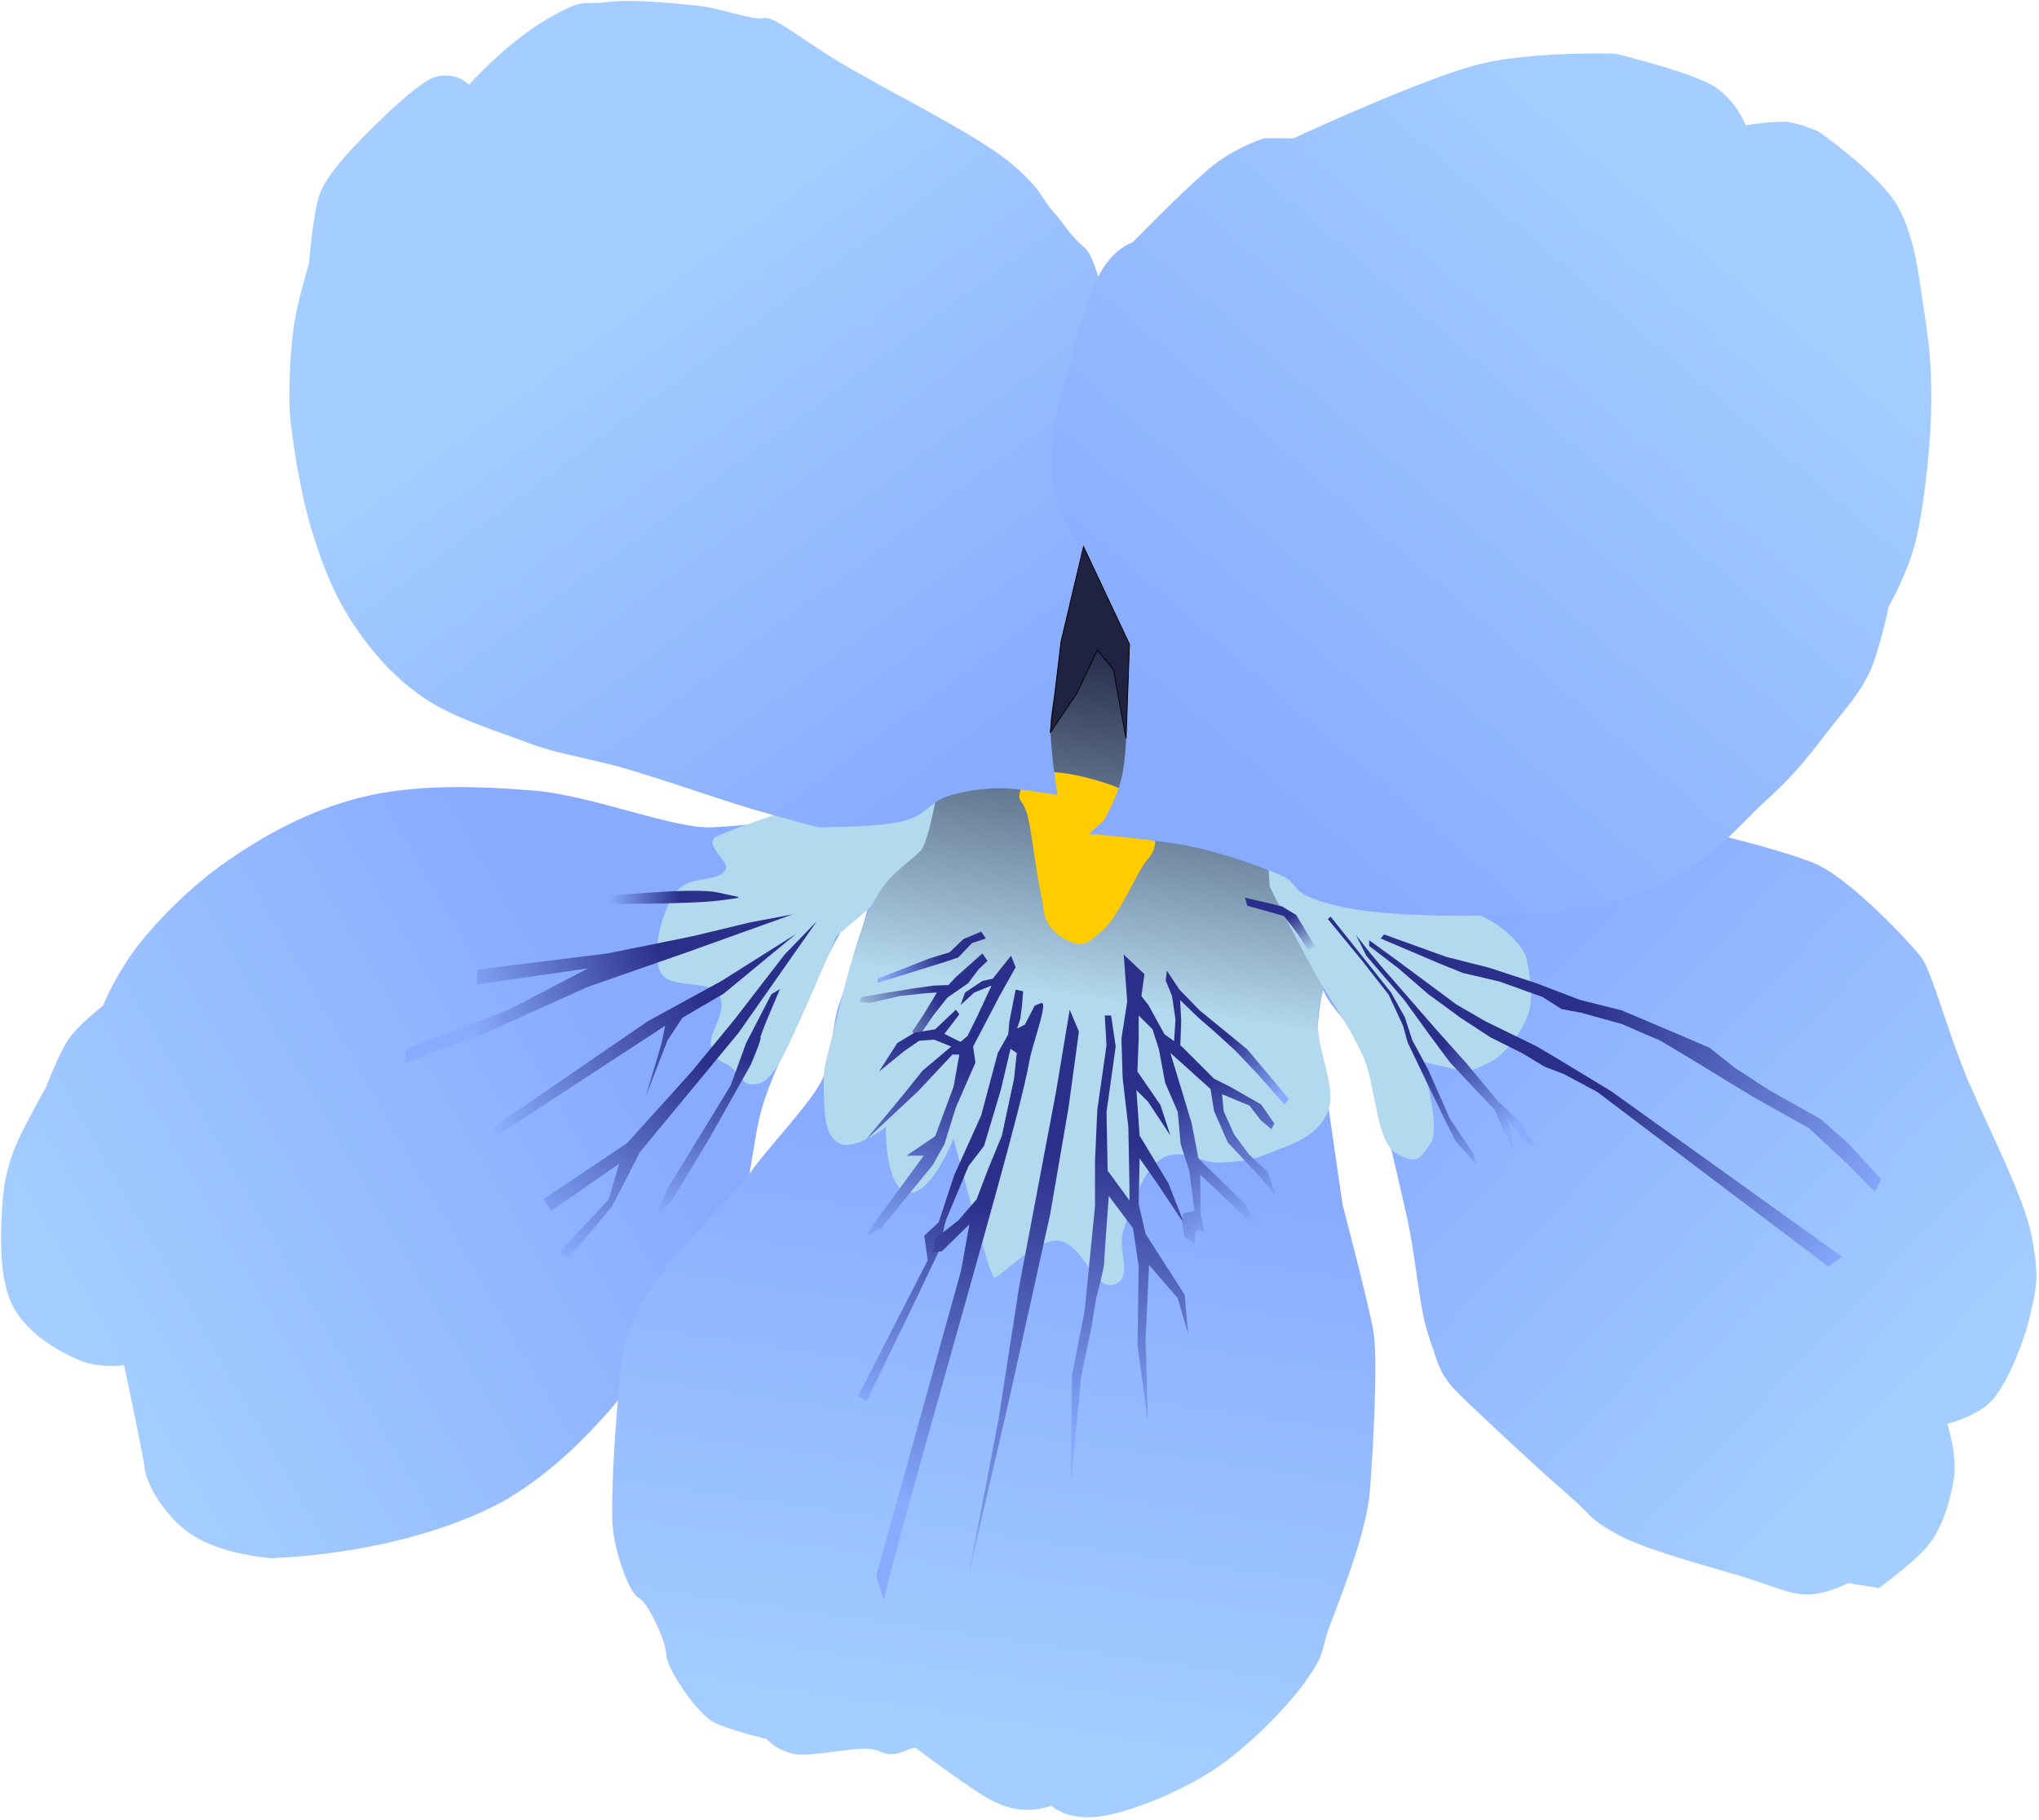
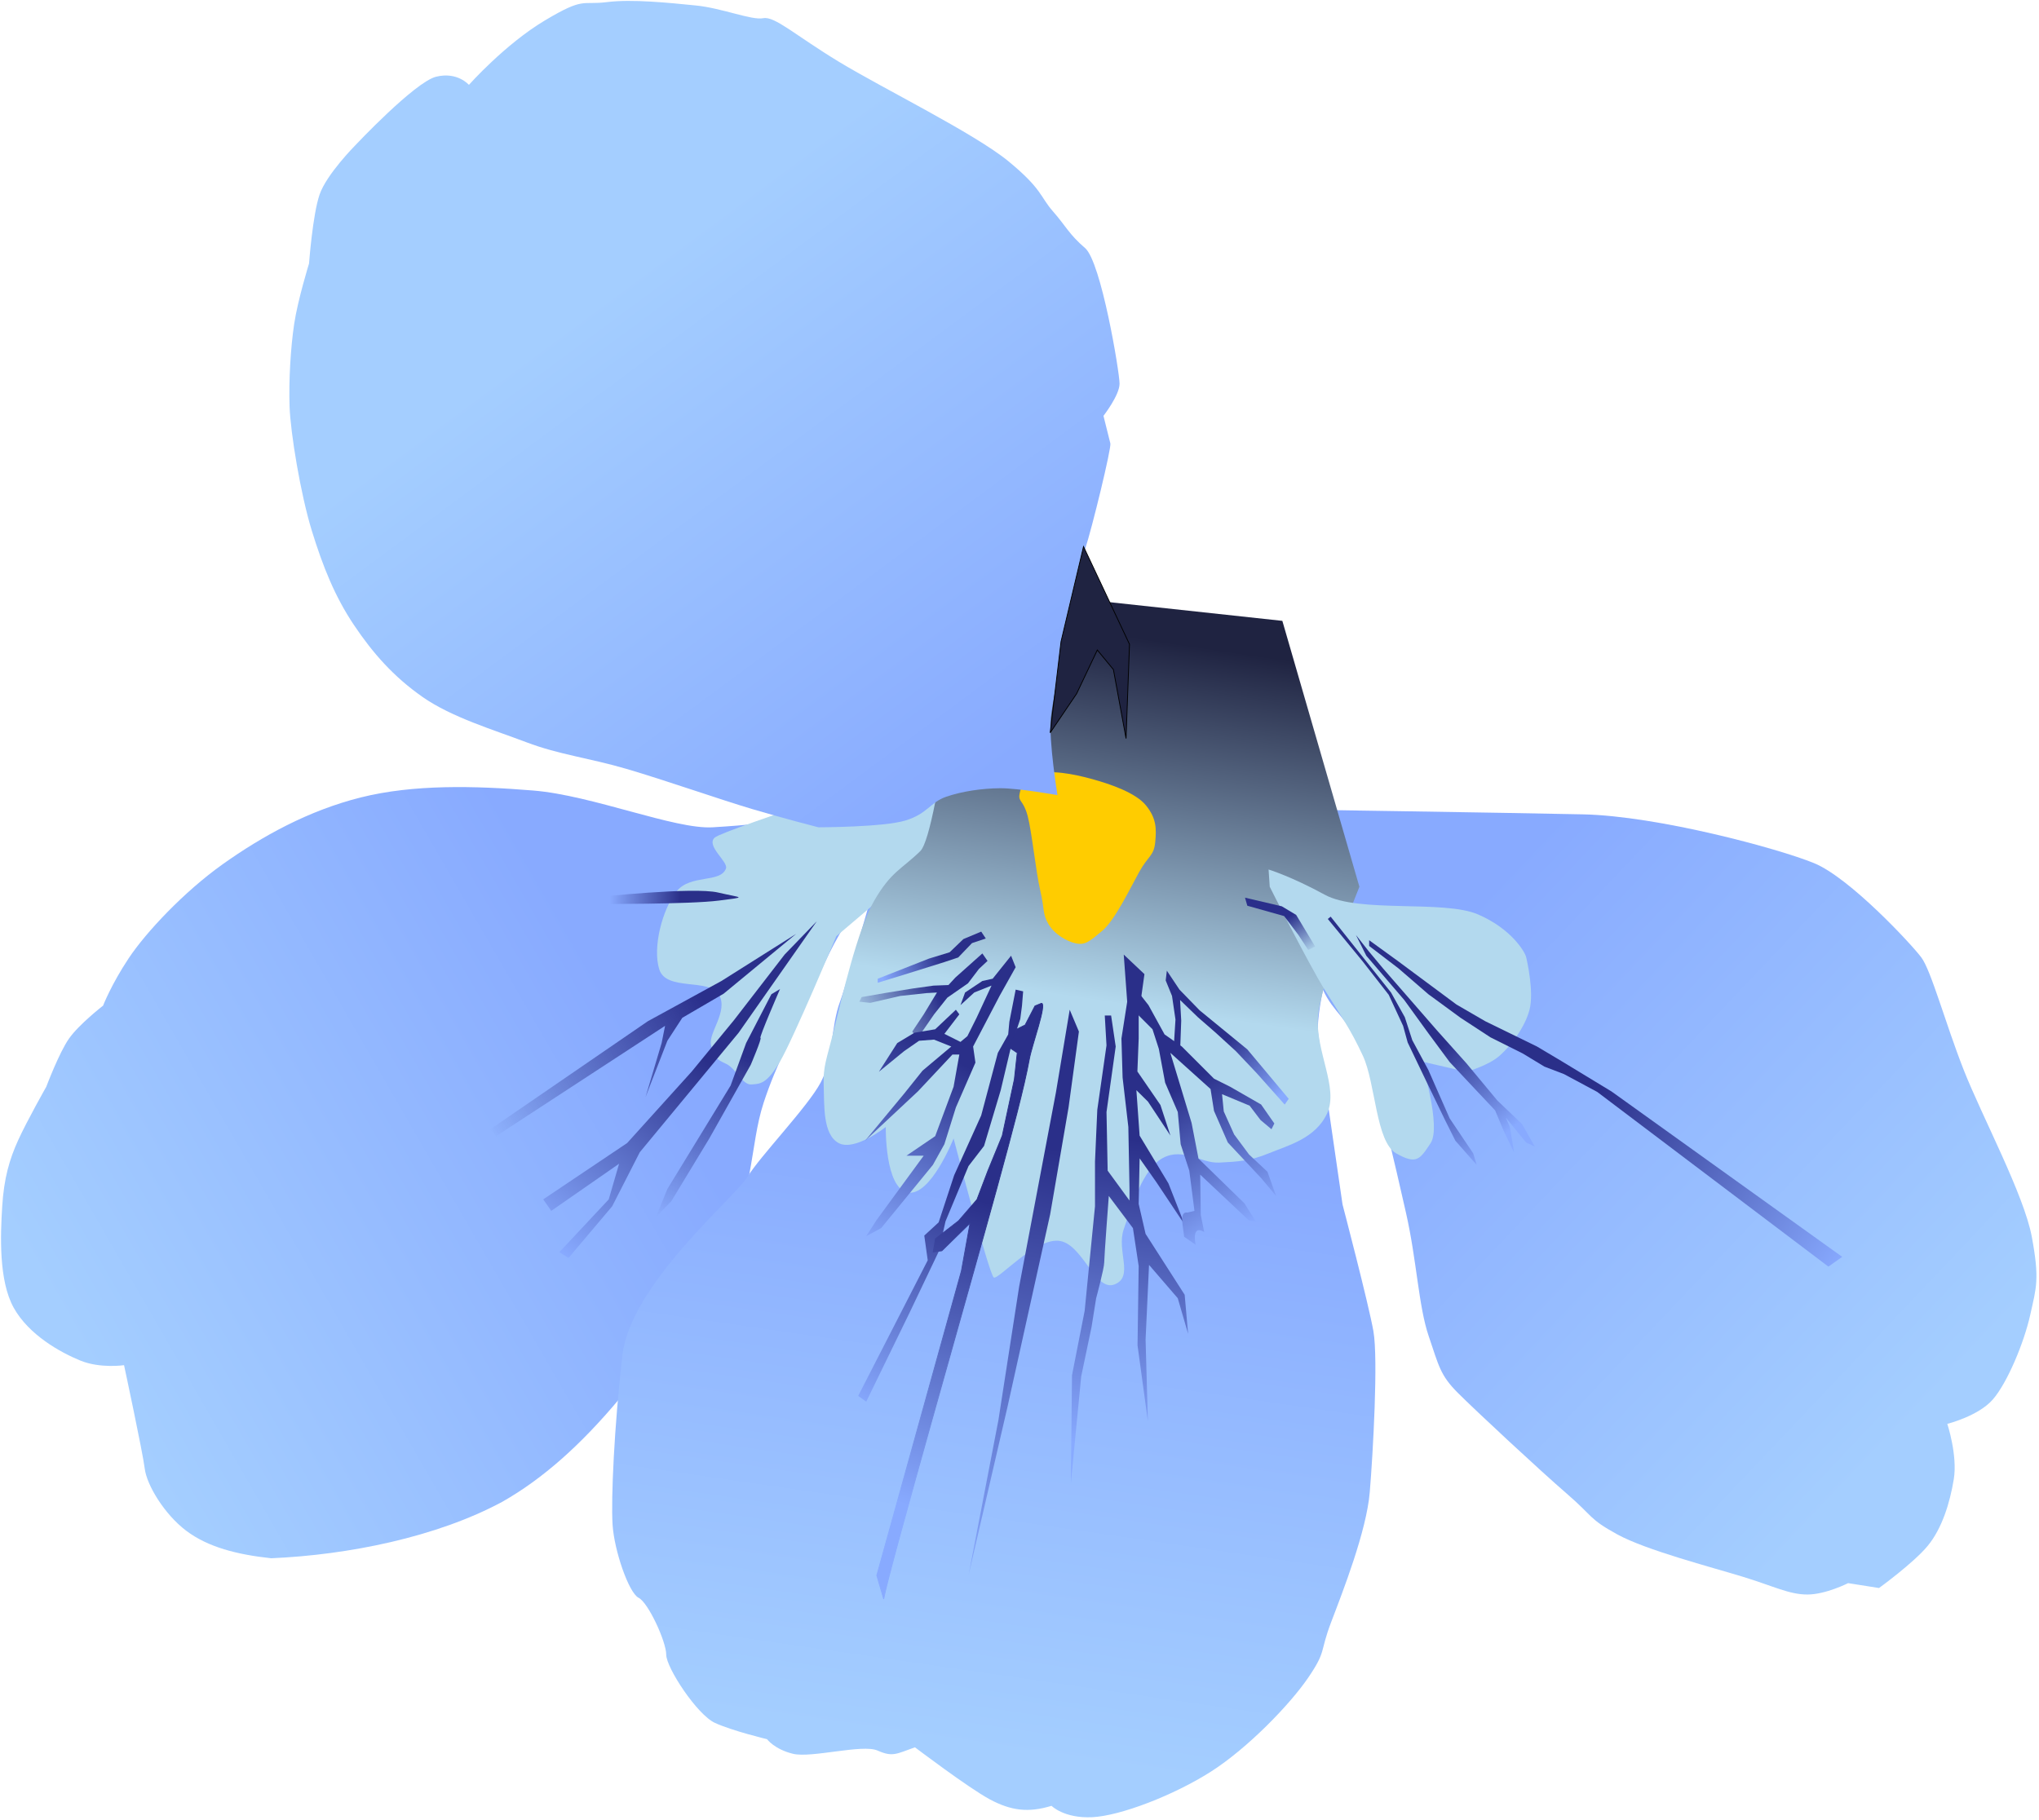
<svg xmlns="http://www.w3.org/2000/svg" xmlns:xlink="http://www.w3.org/1999/xlink" width="158.22mm" height="141.23mm" version="1.1" viewBox="0 0 158.22 141.23">
  <defs>
    <linearGradient id="b">
      <stop stop-color="#8af" offset="0" />
      <stop stop-color="#a4ceff" offset="1" />
    </linearGradient>
    <linearGradient id="a">
      <stop stop-color="#2a2f89" offset="0" />
      <stop stop-color="#8af" offset="1" />
    </linearGradient>
    <filter id="ag" x="-.025" y="-.023" width="1.05" height="1.046" color-interpolation-filters="sRGB">
      <feGaussianBlur stdDeviation="0.896" />
    </filter>
    <filter id="af" x="-.024" y="-.024" width="1.048" height="1.048" color-interpolation-filters="sRGB">
      <feGaussianBlur stdDeviation="1.639" />
    </filter>
    <filter id="ae" x="-.025" y="-.023" width="1.05" height="1.046" color-interpolation-filters="sRGB">
      <feGaussianBlur stdDeviation="0.903" />
    </filter>
    <filter id="ad" x="-.03" y="-.045" width="1.06" height="1.09" color-interpolation-filters="sRGB">
      <feGaussianBlur stdDeviation="1.253" />
    </filter>
    <filter id="ac" x="-.025" y="-.065" width="1.05" height="1.13" color-interpolation-filters="sRGB">
      <feGaussianBlur stdDeviation="1.321" />
    </filter>
    <filter id="ax" x="-.04" y="-.033" width="1.08" height="1.065" color-interpolation-filters="sRGB">
      <feGaussianBlur stdDeviation="1.505" />
    </filter>
    <filter id="aw" x="-.051" y="-.028" width="1.102" height="1.056" color-interpolation-filters="sRGB">
      <feGaussianBlur stdDeviation="0.869" />
    </filter>
    <filter id="av" x="-.045" y="-.599" width="1.09" height="2.197" color-interpolation-filters="sRGB">
      <feGaussianBlur stdDeviation="0.754" />
    </filter>
    <filter id="au" x="-.052" y="-.028" width="1.103" height="1.055" color-interpolation-filters="sRGB">
      <feGaussianBlur stdDeviation="1.063" />
    </filter>
    <filter id="at" x="-.03" y="-.045" width="1.06" height="1.09" color-interpolation-filters="sRGB">
      <feGaussianBlur stdDeviation="0.526" />
    </filter>
    <filter id="as" x="-.027" y="-.056" width="1.053" height="1.112" color-interpolation-filters="sRGB">
      <feGaussianBlur stdDeviation="0.393" />
    </filter>
    <filter id="ar" x="-.055" y="-.015" width="1.11" height="1.031" color-interpolation-filters="sRGB">
      <feGaussianBlur stdDeviation="4.726" />
    </filter>
    <filter id="aq" x="-.063" y="-.025" width="1.126" height="1.05" color-interpolation-filters="sRGB">
      <feGaussianBlur stdDeviation="1.423" />
    </filter>
    <filter id="ap" x="-.066" y="-.015" width="1.132" height="1.029" color-interpolation-filters="sRGB">
      <feGaussianBlur stdDeviation="1.062" />
    </filter>
    <filter id="ao" x="-.051" y="-.028" width="1.102" height="1.056" color-interpolation-filters="sRGB">
      <feGaussianBlur stdDeviation="0.977" />
    </filter>
    <filter id="an" x="-.038" y="-.035" width="1.075" height="1.069" color-interpolation-filters="sRGB">
      <feGaussianBlur stdDeviation="0.634" />
    </filter>
    <filter id="am" x="-.04" y="-.033" width="1.08" height="1.066" color-interpolation-filters="sRGB">
      <feGaussianBlur stdDeviation="0.977" />
    </filter>
    <filter id="al" x="-.048" y="-.029" width="1.096" height="1.058" color-interpolation-filters="sRGB">
      <feGaussianBlur stdDeviation="0.979" />
    </filter>
    <filter id="ak" x="-.063" y="-.084" width="1.126" height="1.169" color-interpolation-filters="sRGB">
      <feGaussianBlur stdDeviation="0.604" />
    </filter>
    <filter id="aj" x="-.027" y="-.053" width="1.054" height="1.106" color-interpolation-filters="sRGB">
      <feGaussianBlur stdDeviation="1.868" />
    </filter>
    <linearGradient id="ab" x1="151.59" x2="123.68" y1="209.21" y2="352.09" gradientUnits="userSpaceOnUse" xlink:href="#a" />
    <filter id="ai" x="-.073" y="-.014" width="1.147" height="1.029" color-interpolation-filters="sRGB">
      <feGaussianBlur stdDeviation="1.111" />
    </filter>
    <linearGradient id="aa" x1="167.78" x2="156.25" y1="205.05" y2="305.6" gradientUnits="userSpaceOnUse" xlink:href="#a" />
    <linearGradient id="z" x1="119.77" x2="88.213" y1="180.49" y2="240.58" gradientUnits="userSpaceOnUse" xlink:href="#a" />
    <linearGradient id="y" x1="120.04" x2="86.243" y1="218.57" y2="293.41" gradientUnits="userSpaceOnUse" xlink:href="#a" />
    <linearGradient id="x" x1="113.88" x2="87.113" y1="159.32" y2="172.17" gradientUnits="userSpaceOnUse">
      <stop stop-color="#2a2f8b" offset="0" />
      <stop stop-color="#2a2f8b" stop-opacity="0" offset="1" />
    </linearGradient>
    <linearGradient id="w" x1="191.61" x2="217.08" y1="189.65" y2="233.5" gradientUnits="userSpaceOnUse" xlink:href="#a" />
    <linearGradient id="v" x1="50.888" x2="22.54" y1="179.35" y2="232.65" gradientUnits="userSpaceOnUse">
      <stop stop-color="#2a2f8b" offset="0" />
      <stop stop-color="#2a2f8b" stop-opacity="0" offset="1" />
    </linearGradient>
    <linearGradient id="u" x1="37.826" x2="-11.645" y1="180.68" y2="242.66" gradientUnits="userSpaceOnUse" xlink:href="#a" />
    <linearGradient id="t" x1="36.92" x2="-33.039" y1="161.21" y2="205.43" gradientUnits="userSpaceOnUse">
      <stop stop-color="#2a2f8b" offset="0" />
      <stop stop-color="#2a2f8b" stop-opacity="0" offset="1" />
    </linearGradient>
    <linearGradient id="s" x1="22.393" x2="-41.569" y1="144.01" y2="162.15" gradientUnits="userSpaceOnUse" xlink:href="#a" />
    <linearGradient id="r" x1="28.588" x2="5.531" y1="127.95" y2="126.81" gradientUnits="userSpaceOnUse" xlink:href="#a" />
    <linearGradient id="q" x1="114.96" x2="94.92" y1="147.32" y2="152.61" gradientUnits="userSpaceOnUse" xlink:href="#a" />
    <linearGradient id="p" x1="208.68" x2="226.47" y1="172.64" y2="191.54" gradientUnits="userSpaceOnUse" xlink:href="#a" />
    <linearGradient id="o" x1="271.35" x2="290.61" y1="181.24" y2="216.77" gradientUnits="userSpaceOnUse" xlink:href="#a" />
    <linearGradient id="n" x1="279.87" x2="302.89" y1="174.63" y2="201.84" gradientUnits="userSpaceOnUse" xlink:href="#a" />
    <linearGradient id="m" x1="229.17" x2="236.98" y1="132.58" y2="144.3" gradientUnits="userSpaceOnUse">
      <stop stop-color="#2a2f8b" offset="0" />
      <stop stop-color="#2a2f8b" stop-opacity="0" offset="1" />
    </linearGradient>
    <filter id="ah" x="-.03" y="-.044" width="1.061" height="1.088" color-interpolation-filters="sRGB">
      <feGaussianBlur stdDeviation="1.972" />
    </filter>
    <linearGradient id="l" x1="330.58" x2="410.47" y1="190.5" y2="247.58" gradientUnits="userSpaceOnUse" xlink:href="#a" />
    <linearGradient id="k" x1="324.41" x2="426.17" y1="162.82" y2="224.43" gradientUnits="userSpaceOnUse" xlink:href="#a" />
    <linearGradient id="j" x1="152.02" x2="169.6" y1="158.44" y2="39.772" gradientUnits="userSpaceOnUse">
      <stop stop-color="#b3d9ee" offset="0" />
      <stop stop-color="#1f2341" offset="1" />
    </linearGradient>
    <linearGradient id="i" x1="124.65" x2="4.199" y1="90.531" y2="-71.969" gradientUnits="userSpaceOnUse" xlink:href="#b" />
    <linearGradient id="h" x1="215.91" x2="382.3" y1="105.16" y2="-88.34" gradientUnits="userSpaceOnUse" xlink:href="#b" />
    <linearGradient id="g" x1="9.533" x2="-172.07" y1="164.67" y2="269.44" gradientUnits="userSpaceOnUse" xlink:href="#b" />
    <linearGradient id="f" x1="153.81" x2="124.66" y1="205.61" y2="406.6" gradientUnits="userSpaceOnUse" xlink:href="#b" />
    <linearGradient id="e" x1="267.27" x2="428.61" y1="151.87" y2="304.75" gradientUnits="userSpaceOnUse" xlink:href="#b" />
    <linearGradient id="d" x1="1224.3" x2="1118.7" y1="1491.6" y2="1865.5" gradientUnits="userSpaceOnUse" xlink:href="#a" />
    <linearGradient id="c" x1="1118.7" x2="1224.3" y1="1865.5" y2="1491.6" gradientUnits="userSpaceOnUse">
      <stop stop-color="#8af" offset="0" />
      <stop stop-color="#2a2f89" offset="1" />
    </linearGradient>
  </defs>
  <g transform="translate(194.66 -287.83)">
    <g transform="matrix(.236 0 0 .236 -148.64 327.62)" fill-rule="evenodd">
      <path d="m89.958 93.649s-16.859 5.17-25.324 6.804c-8.465 1.634-12.924 2.282-25.324 3.024s-39.539-10.515-58.964-12.095c-19.425-1.58-39.377-2.064-56.696 2.268s-32.558 12.827-45.357 21.923-25.29 22.417-30.994 30.994-8.407 15.562-8.407 15.562-7.983 6.193-11.248 10.896-7.43 15.783-7.43 15.783-6.288 11.102-9.201 17.479-4.715 12.602-5.292 21.923-1.191 24.306 3.78 33.262 15.377 14.714 21.923 17.387 14.363 1.512 14.363 1.512 6.145 28.621 6.804 34.018 6.441 14.983 13.607 20.411c7.166 5.427 16.803 7.872 27.97 9.071 25.421-1.098 54.443-6.971 75.946-18.548 13.467-7.63 26.016-18.889 38.645-34.018 12.63-15.128 26.006-34.261 35.217-49.969 3.996-6.815 6.015-16.328 7.362-23.542 1.757-9.414 2.369-16.419 4.733-23.694 4.176-12.85 10.479-24.24 14.989-34.682s8.51-19.297 13.607-26.458 15.875-16.631 15.875-16.631" fill="url(#g)" />
      <path d="m103.7 82.65s-19.243 69.49-22.451 78.043-2.138 18.709-6.415 26.727c-4.276 8.018-19.778 24.054-24.054 31.003-4.276 6.949-38.487 35.28-41.16 58.799-2.673 23.52-3.742 47.039-3.207 55.592 0.535 8.553 5.345 22.451 8.553 24.054s9.087 14.433 9.087 18.709c0 4.276 10.156 19.778 16.036 22.451s17.105 5.345 17.105 5.345 2.456 3.338 8.553 4.811 22.817-3.273 27.796-1.069 6.132 1.106 12.294-1.069c0 0 17.575 13.337 24.589 17.105s12.745 4.467 20.312 2.138c0 0 4.095 4.174 13.363 3.742s26.877-7.228 39.021-14.967 26.056-22.142 32.072-31.003 3.633-8.055 7.484-18.174 11.63-29.934 12.699-42.763c1.069-12.829 2.802-43.832 1.199-52.919-1.604-9.087-10.156-41.694-10.156-41.694s-7.484-51.316-8.018-56.127 1.604-14.433 1.604-14.433l-4.276-49.178" fill="url(#f)" />
      <path d="m231.99 131.29s4.457 17.957 8.018 25.658 7.531 8.281 12.829 20.312 10.869 37.294 14.433 52.919 4.13 30.79 7.484 40.625 3.742 12.829 9.622 18.709 26.976 25.504 35.814 33.141 7.114 8.171 16.571 13.364 30.702 10.697 41.16 13.898 15.373 5.894 21.382 5.88c6.009-0.014 13.363-3.742 13.363-3.742l10.156 1.604s11.383-8.239 16.036-13.898c4.654-5.659 7.274-14.057 8.553-21.916 1.278-7.859-2.138-18.174-2.138-18.174s10.195-2.539 14.967-8.018 10.268-18.676 12.294-27.796 3.119-11.708 0.535-25.658-16.434-39.716-22.451-55.058c-6.017-15.341-10.651-32.554-13.898-36.883-3.247-4.329-23.52-26.192-35.28-31.003s-51.316-15.502-75.905-16.036c-24.589-0.535-96.752-1.604-96.752-1.604" fill="url(#e)" />
      <path d="m116.28 80.701s-73.301 23.464-76.283 26.166 4.481 7.915 3.711 10.12c-1.728 4.948-11.638 1.808-16.253 7.559s-8.001 18.47-5.67 25.702 16.568 2.751 19.655 8.316c3.087 5.565-3.71 12.666-2.646 16.631s1.615 4.532 4.914 6.048 5.357 6.991 8.316 6.804 5.094-0.145 9.449-7.559 18.521-41.199 18.521-41.199l60.098-51.027" fill="#b3d9ee" filter="url(#ag)" />
      <path d="m122.4 24.31s-8.616 80.97-14.817 87.007-9.549 6.661-15.119 16.253-10.703 32.11-13.229 42.333-3.634 12.132-3.402 18.521-0.356 16.063 4.914 18.899 15.497-5.292 15.497-5.292-0.351 20.083 7.182 21.545 15.119-17.765 15.119-17.765 11.717 44.979 13.229 45.735 13.217-12.655 21.167-12.095 12.028 16.904 18.521 14.363 0.563-11.037 3.024-18.143 6.202-19.855 12.851-23.435 12.676 1.812 18.521 1.512 10.107-0.478 16.253-3.024 15.469-4.826 19.277-13.229-3.907-20.284-3.024-31.75c0.883-11.466 13.607-42.711 13.607-42.711l-25.336-87.45" fill="url(#j)" filter="url(#af)" />
      <path d="m142.88 99.696c1.397 5.246 2.667 18.155 4.158 24.568s0.7 7.579 2.646 10.961 6.031 5.776 9.071 6.426 4.574-0.701 8.694-4.158c4.119-3.457 9.071-13.81 12.095-19.277s4.843-5.263 5.292-9.827 0.357-7.918-3.024-12.095c-3.381-4.178-11.662-7.01-17.765-8.694s-14.003-3.177-18.143-1.512-5.172 3.768-5.67 6.426 1.249 1.936 2.646 7.181z" fill="#fc0" />
      <path d="m152.7 92.893s-2.932-17.883-2.176-25.443c0.756-7.559 8.98-48.64 11.248-55.444 2.268-6.804 8.693-33.262 8.316-34.774s-2.268-9.071-2.268-9.071 5.292-6.804 5.292-10.583c0-3.78-6.048-40.065-11.339-44.601-5.292-4.536-6.383-7.333-10.583-12.095-4.201-4.762-3.486-7.308-14.638-16.463s-41.341-23.99-55.665-32.674-21.167-15.119-24.946-14.363-13.569-3.336-22.144-4.185c-8.575-0.849-20.898-2.159-29.261-1.107-8.362 1.052-7.3-1.788-20.411 6.048-13.111 7.835-24.946 21.167-24.946 21.167s-3.791-4.427-10.805-2.673c-7.013 1.755-26.642 22.641-26.642 22.641s-9.374 9.472-11.652 16.096c-2.278 6.624-3.467 22.679-3.467 22.679s-3.712 12.009-4.887 19.876-1.808 18.614-1.512 27.214c0.296 8.601 3.602 28.747 7.3 40.761 3.698 12.014 7.676 21.823 13.867 31.054s12.997 16.975 22.549 23.656 23.388 10.813 34.148 14.898 20.549 5.14 32.911 8.758c12.362 3.619 30.635 10.028 41.173 13.164 10.538 3.137 21.923 6.048 21.923 6.048s21.5-0.018 28.726-2.268c7.227-2.25 8.031-5.977 13.294-7.781s11.73-2.754 17.7-2.802c5.97-0.048 18.899 2.268 18.899 2.268z" fill="url(#i)" />
      <path d="m222.49 123.03s12.542 24.998 18.143 34.018 8.258 12.502 12.473 21.545 4.246 28.355 10.961 32.128 7.772 2.001 11.339-3.402-3.024-26.836-3.024-26.836l14.741 3.402s7.184-1.964 10.961-5.292 8.333-9.402 9.827-15.119-0.756-15.875-1.134-17.387-4.67-9.185-15.875-13.985-39.123-0.337-50.271-6.426c-11.148-6.089-18.521-8.316-18.521-8.316" fill="#b3d9ee" filter="url(#ae)" />
-       <path d="m246.42 129.69c19.397 4.284 72.081 4.379 95.682-3.742s33.267-21.994 43.832-31.538c10.566-9.544 15.292-16.507 20.847-23.52s9.563-11.408 12.829-18.174 6.415-21.916 6.415-21.916 5.747-9.825 8.553-20.312c2.806-10.487 4.964-30.051 5.345-42.763s-0.316-21.591-2.138-33.141-2.979-25.462-9.087-35.814c-6.108-10.352-25.658-24.054-25.658-24.054s-6.085-2.739-10.156-3.207-13.898 1.069-13.898 1.069-2.741-7.417-9.622-12.294-33.141-11.225-33.141-11.225-25.856-0.912-43.832 3.207-62.007 24.589-62.007 24.589h-9.622s-7.36 2.167-14.967 7.484-28.331 26.727-28.331 26.727-4.818 1.471-9.087 7.484-8.181 18.327-11.225 30.469-8.193 27.21-5.88 42.229c2.313 15.018 17.341 31.663 20.847 43.832s2.973 18.494 3.207 27.261-0.061 18.592-1.604 25.123c-1.543 6.531-5.88 13.898-5.88 13.898l-4.811 4.276s23.758 1.968 34.21 4.276 20.14 5.7 28.331 9.087 1.45 6.407 20.847 10.691z" fill="url(#h)" />
      <path d="m156.72 163.48-4.536 27.214-12.095 63.878-6.804 43.845-9.827 51.027 12.851-55.562 13.985-63.122 6.048-35.152 3.402-24.946z" fill="url(#ab)" filter="url(#ai)" />
      <path d="m168.25 165.37 0.567 9.827-3.024 21.167-0.756 17.009v14.741l-3.402 34.396-4.158 21.167-0.378 35.53 3.402-35.152 3.402-16.253 1.512-9.449s2.646-9.827 2.646-11.717c0-1.89 1.512-21.923 1.512-21.923l7.938 10.583 1.89 12.473-0.378 26.08 3.402 24.946-0.756-26.836 1.134-24.568 9.449 10.961 3.402 11.717-1.134-12.851-12.851-20.033-2.268-9.827 0.31-15.001 5.6 7.973 9.209 13.831-5.345-13.586-9.468-15.696-1.062-14.941 3.811 3.757 7.378 11.158-3.285-10.052-7.573-11.019 0.426-10.853v-7.559l1.89-13.607-6.804-6.426 1.134 15.497-1.89 12.095 0.378 12.851 1.89 16.253 0.378 20.411v3.78l-7.181-9.827-0.378-19.277 3.024-21.545-1.512-10.205z" fill="url(#aa)" filter="url(#ap)" />
      <path d="m137.44 145.71-6.048 7.559-3.402 0.756-5.67 3.78-1.512 4.158 4.536-4.158 5.67-2.268-4.914 10.583-3.024 6.048-2.268 1.89-5.292-2.646 4.914-6.426-1.134-1.512-6.804 6.426-6.804 1.134-5.67 3.402-6.048 9.449 8.316-6.804 4.914-3.402 4.914-0.378 5.67 2.268-9.449 7.938-6.048 7.559-12.851 15.497 17.387-16.253 11.339-12.095h2.268l-1.89 10.583-6.048 16.253-9.449 6.426h5.67l-15.497 21.167-3.402 5.292 4.914-2.646 17.009-20.789 3.78-6.804 3.78-12.095 6.426-14.741-0.756-5.292 8.694-16.631 5.292-9.449z" fill="url(#z)" filter="url(#au)" />
      <path d="m178.46 156.67 0.945 8.693 4.536 4.536 2.079 6.426 2.079 11.15 4.158 9.638 0.945 10.583 2.835 8.694 1.701 13.229-2.268 0.567c-3.058-0.553-1.255 5.391-1.134 7.938l3.78 2.646c-1.323-7.182 2.835-4.158 2.835-4.158l-1.134-5.67-0.189-13.229 15.875 14.93 2.457 0.567-3.78-6.048-15.119-14.741-2.268-11.717-6.993-23.057 13.229 11.906 1.134 7.181 4.536 10.394 10.961 11.717 4.914 5.859-2.835-7.938-6.048-5.67-4.914-6.615-3.402-7.559-0.567-5.67 9.071 3.78 3.591 4.725 3.591 3.024 0.945-1.89-4.347-6.237-10.205-5.859-5.292-2.646-10.583-10.583-5.67-3.969-5.292-9.638z" fill="url(#w)" filter="url(#ao)" />
      <path d="m141.41 157.43-2.457-0.567-2.079 10.583-0.378 4.158-3.402 6.048-5.481 20.6-8.882 19.655-5.103 15.497-4.725 4.347 1.134 8.127-22.868 44.601 2.646 1.89 14.174-29.104 9.638-20.222 2.268-10.016 7.559-18.143 5.103-6.615 5.481-18.332 3.402-14.363 3.024-9.071 0.567-4.347z" fill="url(#y)" filter="url(#aq)" />
      <path transform="matrix(.265 0 0 .265 -194.8 -168.43)" d="m1291.4 1244.5-8.012 3.278-12.205 23.627-10.498 5.239-10 22.143 10.713 7.143-3.57 32.857-15 70-17.857 43.57-13.572 35.715-22.855 26.43-28.572 22.142-2.857 16.428 10.715-1.428 35-34.287-10.715 59.287-105 377.86 8.571 29.285c6.541-36.743 107.87-390.72 140.34-509.39 19.46-71.121 34.178-126.17 40.5-161.04 3.062-16.894 22.142-68.852 14.878-68.852z" fill="url(#d)" filter="url(#ar)" stroke="url(#c)" stroke-width="1px" />
      <path d="m127.62 137.78-5.859 2.457-4.536 4.347-6.804 2.079-16.82 6.615v1.323l9.827-3.024 12.095-3.78 4.536-1.512 4.536-4.725 4.536-1.512z" fill="url(#q)" filter="url(#as)" />
      <path d="m128 144.96-8.882 7.938-2.268 2.457-4.914 0.189-6.804 0.945-9.26 1.512-7.559 1.323-0.756 1.512 3.591 0.378 9.827-2.268 8.694-0.945 3.402-0.189-4.347 7.181-3.78 5.67 1.701 2.268 5.481-7.938 4.347-5.481 6.804-4.725 3.591-4.725 2.835-2.646z" fill="url(#x)" filter="url(#at)" />
      <path d="m188.66 150.63-0.378 3.213 2.079 5.103 1.134 7.748-0.567 9.071 2.079 1.701 0.378-10.394-0.378-6.804 5.859 5.67 5.859 5.103 6.615 6.048 6.804 7.182 9.26 10.394 1.323-1.89-13.607-16.253-15.686-12.851-6.615-6.804z" fill="url(#p)" filter="url(#an)" />
      <path d="m214.36 126.62 0.756 2.646 12.095 3.402 4.725 6.237 3.213 4.914 2.268-1.134-6.237-10.394-4.725-2.835z" fill="url(#m)" filter="url(#ak)" />
      <path d="m241.58 133.62 11.339 13.796 8.693 11.15 4.725 10.205 1.512 5.481 6.615 13.796 5.67 11.717 3.402 6.804 6.993 7.938-1.134-3.78-7.748-11.528-6.993-15.875-5.292-9.827-2.457-7.559-4.536-8.127-19.844-24.946z" fill="url(#o)" filter="url(#al)" />
-       <path d="m258.96 140.04 19.088 8.127 7.938 3.213 12.095 2.835 14.174 5.103 6.237 3.969 6.237 1.134 13.607 3.78s11.15 4.914 11.906 5.103 30.994 18.71 30.994 18.71l18.521 10.394 13.229 12.284 6.804 6.993 1.701 1.512 2.079-3.969-10.961-11.906-9.071-7.938-16.82-9.449-11.339-7.371-8.316-6.615-15.497-6.615-13.418-5.67-13.607-3.402-14.363-5.481-15.497-5.103-14.174-3.591-20.411-7.371z" fill="url(#k)" filter="url(#aj)" />
      <path d="m250.84 138.91 3.402 6.804 12.473 14.552 7.938 10.961 6.993 9.449 8.693 9.26 6.237 6.615 3.024 7.181 3.213 6.615-1.323-8.127-1.323-3.213 6.615 8.127 2.835 1.323-4.158-7.371-8.127-7.748-10.205-12.284-9.638-10.772-17.765-20.411-4.725-5.67z" fill="url(#n)" filter="url(#am)" />
      <path d="m255.18 140.61v1.89l9.638 7.371 9.827 8.504 10.583 7.748 9.827 6.426 10.583 5.292 7.181 4.347 6.426 2.457 10.924 5.859 76.011 57.452 4.536-3.213-75.824-54.371-16.591-10.074-7.938-4.725-17.009-8.316-9.449-5.481-19.088-14.174z" fill="url(#l)" filter="url(#ah)" />
-       <path d="m65.629 132.11-34.774 12.473-32.506 11.339-34.396 15.497-25.702 9.449 0.378-4.536 33.64-12.851 26.08-13.607-36.664 5.292 0.378-4.914 42.711-5.292 27.97-5.67 18.899-4.536z" fill="url(#s)" filter="url(#ac)" />
      <path d="m66.763 138.53-23.812 19.655-13.607 7.938-4.914 7.559-7.181 18.521 5.292-17.765 1.134-5.67-55.562 36.286-1.89-2.268 51.783-35.53 24.19-13.229z" fill="url(#t)" filter="url(#ad)" />
      <path d="m61.472 156.67s-6.993 16.064-6.426 16.064c0.567 0-3.213 8.882-3.213 8.882l-13.607 24.19-12.473 20.6-5.103 5.292 3.78-9.26 20.789-34.018 5.103-13.985 8.316-16.064z" fill="url(#v)" filter="url(#aw)" />
      <path d="m73.567 134.37-25.702 36.664-32.506 39.31-9.071 17.765-14.363 17.009-3.024-1.89 16.253-17.387 3.402-11.717-22.301 15.497-2.646-3.78 27.592-18.521 21.167-23.435 13.985-17.009 16.631-21.545z" fill="url(#u)" filter="url(#ax)" />
      <path d="m1.751 128.7-0.378-2.268s31.617-3.393 39.687-1.512c8.07 1.881 9.842 1.403 0.378 2.646s-39.687 1.134-39.687 1.134z" fill="url(#r)" filter="url(#av)" />
      <path d="m150.3 72.385 8.694-12.851 6.804-14.363 5.292 6.426 4.158 22.679 1.134-30.994-15.119-32.128-7.393 31.244z" fill="#1f2341" stroke="#000" stroke-width=".265px" />
    </g>
  </g>
</svg>